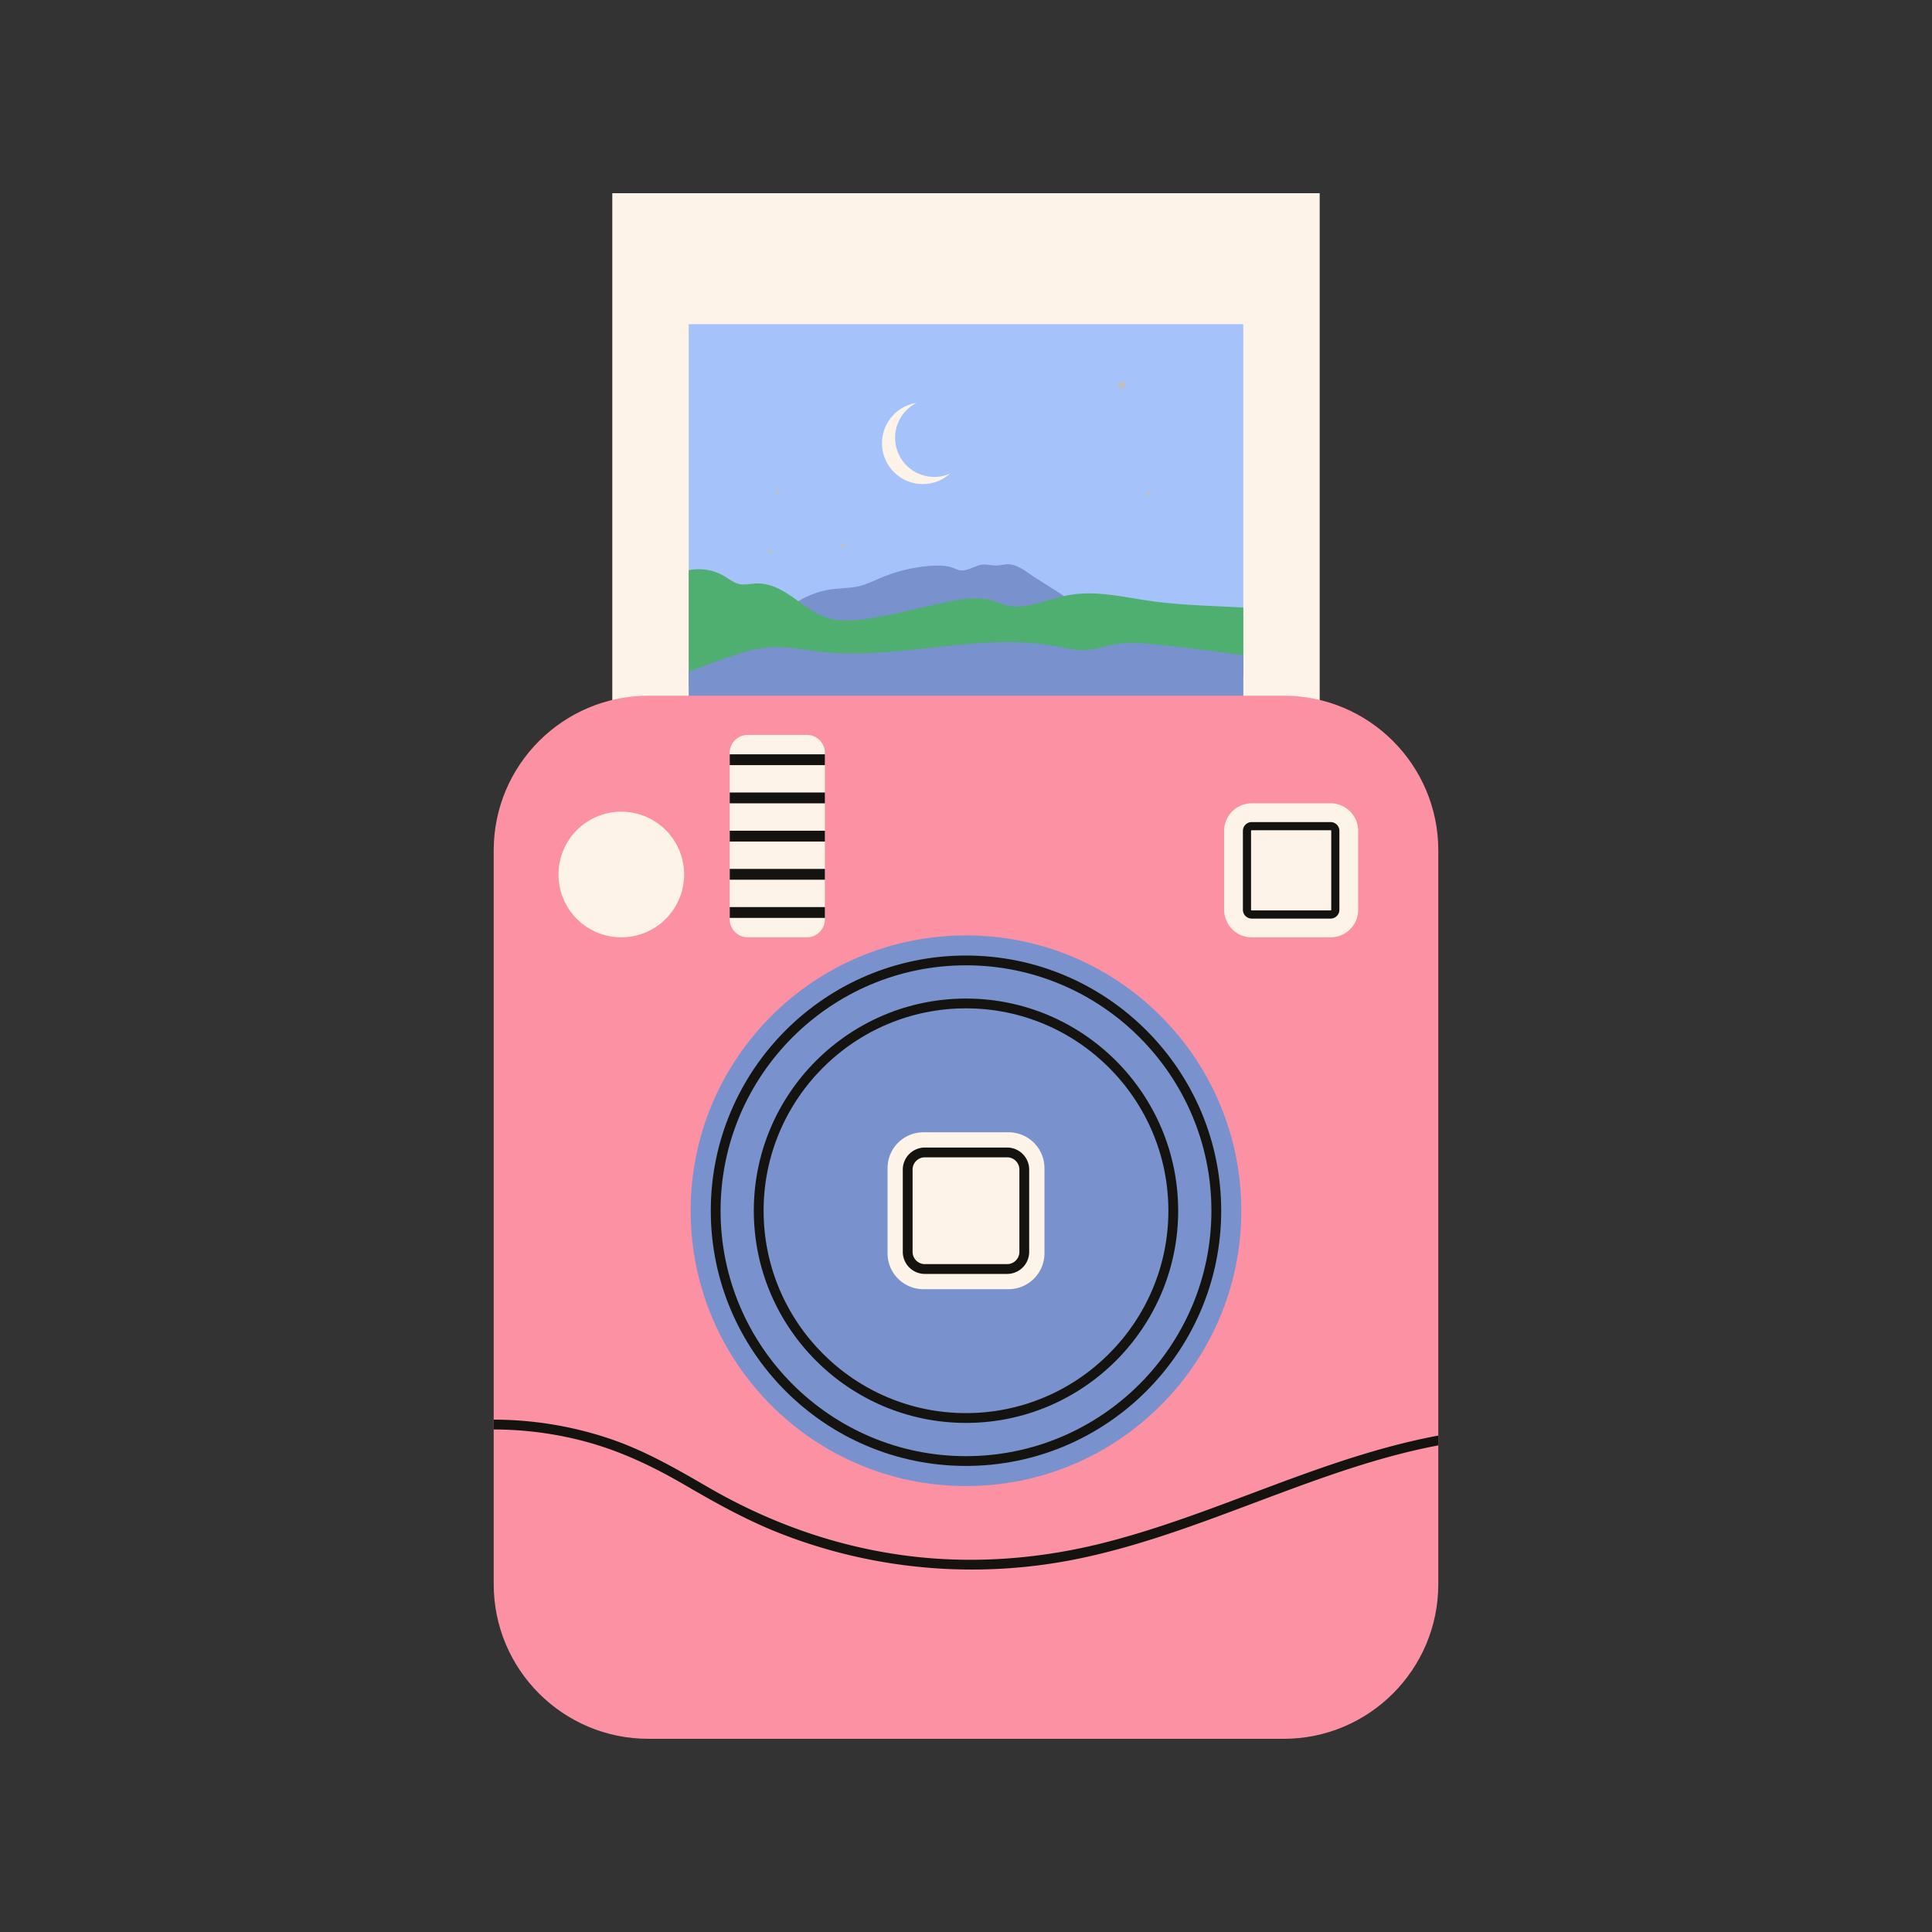
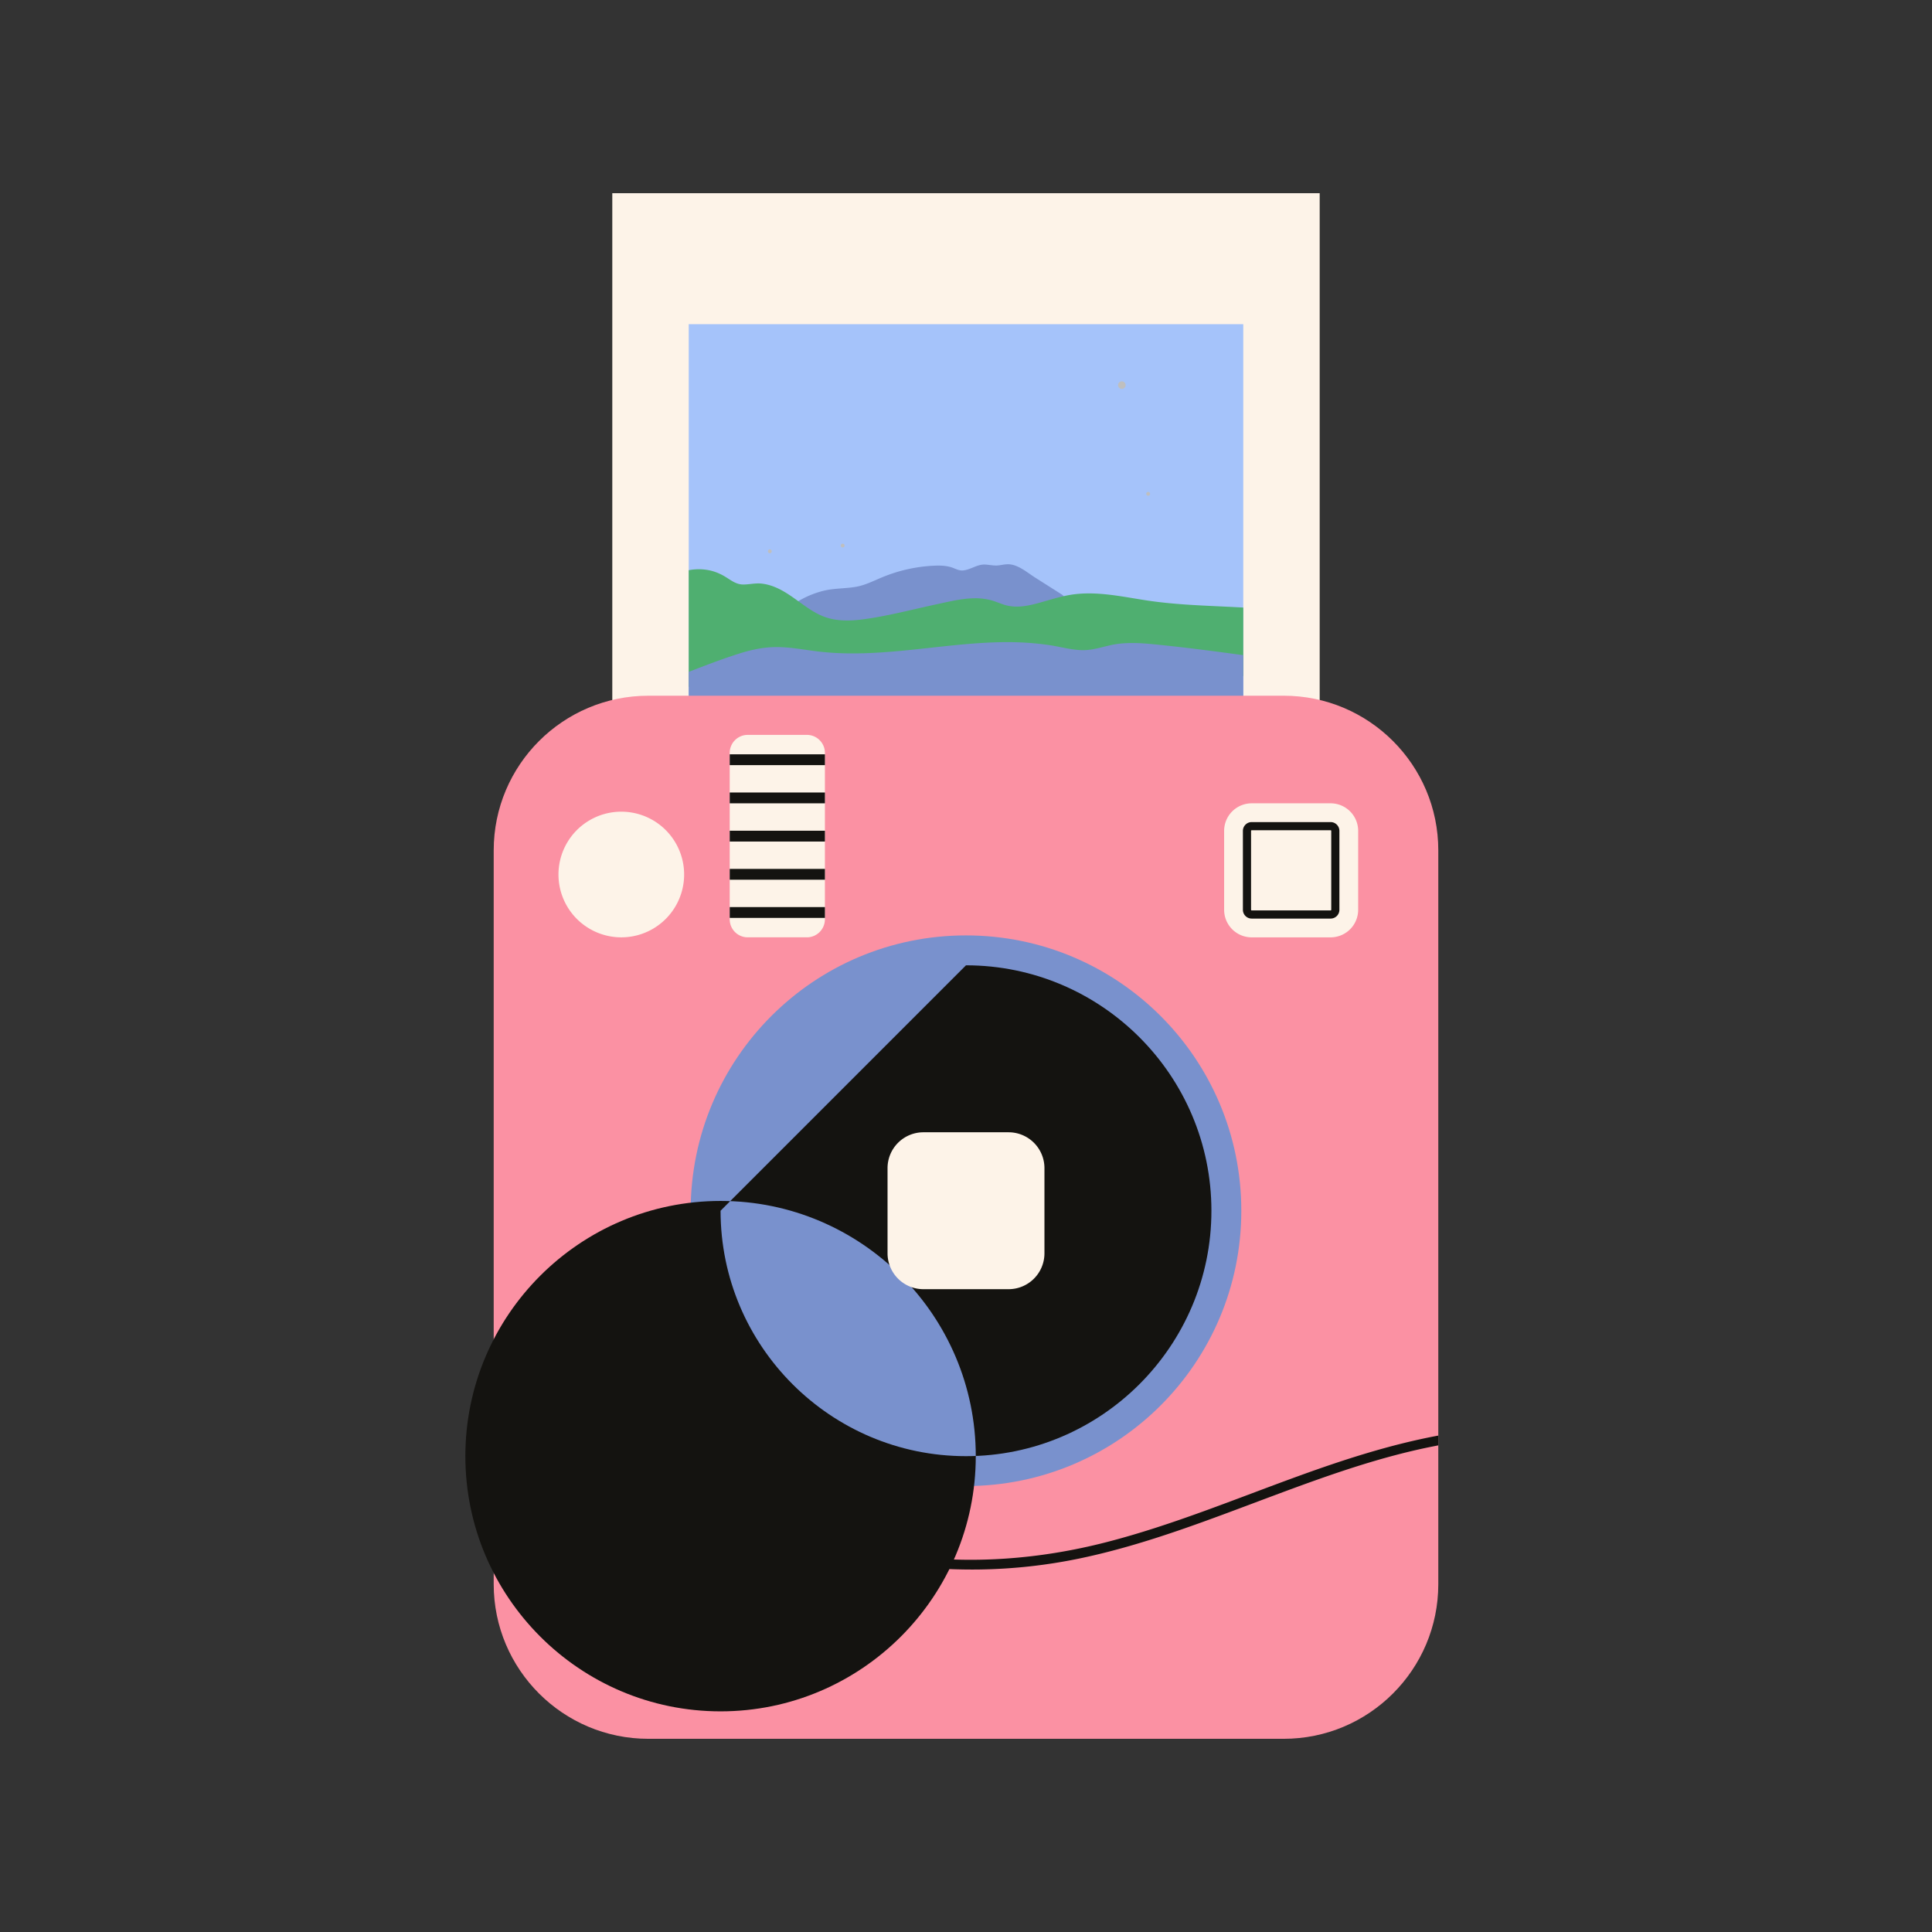
<svg xmlns="http://www.w3.org/2000/svg" data-bbox="51.108 20 97.785 160.001" viewBox="0 0 200 200" height="266.668" width="266.668" data-type="color">
  <rect x="0" y="0" width="200" height="200" fill="#333333" stroke="none" />
  <g>
    <path fill="#fdf3e8" d="M136.613 20v60.217H63.385V20z" data-color="1" />
    <path fill="#a5c3fa" d="M128.703 33.559v45.874H71.296V33.559z" data-color="2" />
    <path fill="#7991cd" d="m109.926 61.547-2.751-1.745c-.755-.479-1.595-1.207-2.501-1.363-.42-.072-.819.019-1.233.081-.491.073-.936-.045-1.422-.076-.885-.056-1.54.563-2.38.611-.427.024-.839-.244-1.242-.355-.458-.126-.943-.158-1.417-.149a15.5 15.5 0 0 0-2.912.352c-.973.207-1.922.511-2.839.896-.874.367-1.721.799-2.666.956-1.089.181-2.195.136-3.276.394a9.6 9.6 0 0 0-2.87 1.223c-.439.276-.317.833.009 1.054a1 1 0 0 0 .069.061c2.823 2.131 6.553 2.536 9.95 1.883 1.91-.367 3.694-1.164 5.569-1.655.968-.254 1.943-.401 2.946-.362 1.074.041 2.132.25 3.196.392 1.925.258 4.034.263 5.658-.957a.63.63 0 0 0 .221-.295c.226-.26.264-.706-.113-.945h.004Z" data-color="3" />
    <path fill="#4faf70" d="M128.703 62.894v7.101a99 99 0 0 1-4.115-.795c-2.345-.505-4.705-1.18-7.124-1.104-2.272.07-4.352 1.251-6.631 1.196-1.17-.027-2.302-.341-3.433-.606a18.5 18.5 0 0 0-3.377-.472c-2.22-.104-4.437.133-6.635.412-2.22.282-4.438.615-6.675.716-2.316.105-4.536-.215-6.821-.539-2.326-.331-4.577-.244-6.861.322-1.967.487-3.861 1.22-5.734 1.988V59.03a5.4 5.4 0 0 1 2.113.005c.6.122 1.171.363 1.691.683.573.351 1.096.778 1.799.789.654.01 1.285-.167 1.943-.093.52.059 1.008.199 1.488.406.977.422 1.825 1.072 2.686 1.687.845.604 1.715 1.191 2.724 1.476 1.155.325 2.381.291 3.559.137 2.584-.338 5.148-1.029 7.695-1.573 1.254-.268 2.522-.585 3.81-.612a6.4 6.4 0 0 1 1.839.214c.52.147 1.012.383 1.537.518 1.198.307 2.428.012 3.588-.315 1.175-.333 2.327-.703 3.546-.845 2.531-.29 5.057.303 7.548.672 2.468.364 4.967.479 7.457.595.793.038 1.588.074 2.384.12Z" data-color="4" />
    <path fill="#7991cd" d="M128.703 67.824v9.413a143 143 0 0 1-3.07-.079c-4.653-.165-9.302-.488-13.96-.508-2.26-.011-4.528.177-6.786.08-2.299-.1-4.51-.755-6.822-.745-2.349.011-4.669.135-7.019-.009-2.314-.142-4.622-.348-6.942-.407-4.272-.11-8.543.101-12.809.341v-6.359c1.776-.686 3.556-1.372 5.368-1.937 1.206-.377 2.455-.629 3.723-.629 1.343 0 2.668.243 3.994.417 4.636.608 9.289-.081 13.904-.556 2.318-.239 4.65-.426 6.981-.358a29 29 0 0 1 3.403.3c1.164.176 2.322.52 3.505.514 1.191-.005 2.319-.481 3.491-.64 1.202-.161 2.411-.099 3.615.018 2.416.232 4.828.531 7.235.848q1.094.144 2.186.295h.003Z" data-color="3" />
-     <path fill="#fdf3e8" d="M98.362 49.018a4.224 4.224 0 0 1-7.058-3.137 4.22 4.22 0 0 1 3.569-4.173 4.052 4.052 0 0 0 3.49 7.311Z" data-color="1" />
    <path fill="#bfbfbf" d="M116.524 39.867a.392.392 0 1 1-.784 0 .392.392 0 0 1 .784 0" data-color="5" />
    <path fill="#bfbfbf" d="M119.054 51.121a.196.196 0 1 1-.393 0 .196.196 0 0 1 .393 0" data-color="5" />
-     <path fill="#bfbfbf" d="M80.664 50.925a.196.196 0 1 1-.392 0 .196.196 0 0 1 .392 0" data-color="5" />
    <path fill="#bfbfbf" d="M87.429 56.478a.196.196 0 1 1-.392 0 .196.196 0 0 1 .392 0" data-color="5" />
    <path fill="#bfbfbf" d="M79.89 57.07a.196.196 0 1 1-.393 0 .196.196 0 0 1 .393 0" data-color="5" />
    <path fill="#fb91a3" d="M67.119 72.02h65.765c8.835 0 16.008 7.173 16.008 16.008v75.965c0 8.835-7.173 16.008-16.008 16.008H67.116c-8.835 0-16.008-7.173-16.008-16.008V88.032c0-8.837 7.174-16.011 16.011-16.011Z" data-color="6" />
    <path fill="#7991cd" d="M128.5 125.334c0 15.74-12.76 28.501-28.501 28.501-15.74 0-28.501-12.76-28.501-28.501 0-15.74 12.76-28.501 28.501-28.501 15.74 0 28.501 12.76 28.501 28.501" data-color="3" />
-     <path fill="#141310" d="M99.999 99.929c14.009 0 25.406 11.397 25.406 25.406s-11.397 25.406-25.406 25.406-25.406-11.397-25.406-25.406S85.99 99.929 99.999 99.929m0-1.014c-14.568 0-26.419 11.852-26.419 26.419s11.852 26.419 26.419 26.419 26.419-11.852 26.419-26.419-11.852-26.419-26.419-26.419" data-color="7" />
+     <path fill="#141310" d="M99.999 99.929c14.009 0 25.406 11.397 25.406 25.406s-11.397 25.406-25.406 25.406-25.406-11.397-25.406-25.406m0-1.014c-14.568 0-26.419 11.852-26.419 26.419s11.852 26.419 26.419 26.419 26.419-11.852 26.419-26.419-11.852-26.419-26.419-26.419" data-color="7" />
    <path fill="#fdf3e8" d="M108.121 120.927v8.815a3.714 3.714 0 0 1-3.714 3.714h-8.815a3.714 3.714 0 0 1-3.714-3.714v-8.815a3.714 3.714 0 0 1 3.714-3.714h8.815a3.714 3.714 0 0 1 3.714 3.714" data-color="1" />
-     <path fill="#141310" d="M104.258 119.806c.7 0 1.269.569 1.269 1.269v8.517c0 .7-.569 1.269-1.269 1.269H95.74a1.27 1.27 0 0 1-1.269-1.269v-8.517c0-.7.569-1.269 1.269-1.269zm0-1.013H95.74a2.285 2.285 0 0 0-2.283 2.283v8.517a2.285 2.285 0 0 0 2.283 2.283h8.518a2.285 2.285 0 0 0 2.283-2.283v-8.517a2.285 2.285 0 0 0-2.283-2.283" data-color="7" />
    <path fill="#fdf3e8" d="M77.403 76.075h6.128c1.028 0 1.862.835 1.862 1.862v17.229c0 1.03-.836 1.866-1.866 1.866h-6.125a1.863 1.863 0 0 1-1.862-1.862V77.938c0-1.028.835-1.863 1.863-1.863" data-color="1" />
    <path fill="#fdf3e8" d="M70.821 90.529a6.504 6.504 0 1 1-13.008 0 6.504 6.504 0 0 1 13.008 0" data-color="1" />
    <path fill="#141310" d="M85.395 78.087v1.12h-9.854v-1.12z" data-color="7" />
    <path fill="#141310" d="M85.395 82.039v1.12h-9.854v-1.12z" data-color="7" />
    <path fill="#141310" d="M85.395 85.996v1.12h-9.854v-1.12z" data-color="7" />
    <path fill="#141310" d="M85.395 89.948v1.12h-9.854v-1.12z" data-color="7" />
    <path fill="#141310" d="M85.395 93.901v1.12h-9.854v-1.12z" data-color="7" />
    <path fill="#fdf3e8" d="M140.597 86.012v8.169a2.853 2.853 0 0 1-2.853 2.853h-8.169a2.853 2.853 0 0 1-2.853-2.853v-8.169a2.853 2.853 0 0 1 2.853-2.853h8.169a2.853 2.853 0 0 1 2.853 2.853" data-color="1" />
    <path fill="#141310" d="M137.744 95.091h-8.169a.91.91 0 0 1-.91-.91v-8.169a.91.91 0 0 1 .91-.91h8.169a.91.91 0 0 1 .91.91v8.169a.91.91 0 0 1-.91.91m-8.169-9.145a.066.066 0 0 0-.066.066v8.169c0 .036.029.066.066.066h8.169a.066.066 0 0 0 .066-.066v-8.169a.066.066 0 0 0-.066-.066z" data-color="7" />
-     <path fill="#141310" d="M99.999 104.383c11.552 0 20.951 9.399 20.951 20.951s-9.399 20.951-20.951 20.951-20.951-9.399-20.951-20.951 9.399-20.951 20.951-20.951m0-1.013c-12.111 0-21.965 9.853-21.965 21.965S87.887 147.3 99.999 147.3s21.965-9.853 21.965-21.965-9.853-21.965-21.965-21.965" data-color="7" />
    <path fill="#141310" d="M148.892 148.609v1.017c-5.825 1.095-11.463 3.115-17.004 5.183-6.551 2.446-13.096 5.037-19.958 6.487a54.7 54.7 0 0 1-21.096.301 54 54 0 0 1-10.22-2.919c-3.399-1.348-6.551-3.105-9.703-4.943-3.277-1.909-6.646-3.52-10.322-4.507a36.8 36.8 0 0 0-9.48-1.25v-1.017q.648 0 1.294.024c3.642.128 7.271.787 10.724 1.953 3.591 1.213 6.821 3.071 10.085 4.967 6.234 3.629 12.998 6.085 20.157 7.078 7.095.983 14.261.443 21.187-1.345 6.794-1.75 13.288-4.453 19.873-6.842 4.72-1.713 9.531-3.267 14.464-4.186z" data-color="7" />
  </g>
</svg>